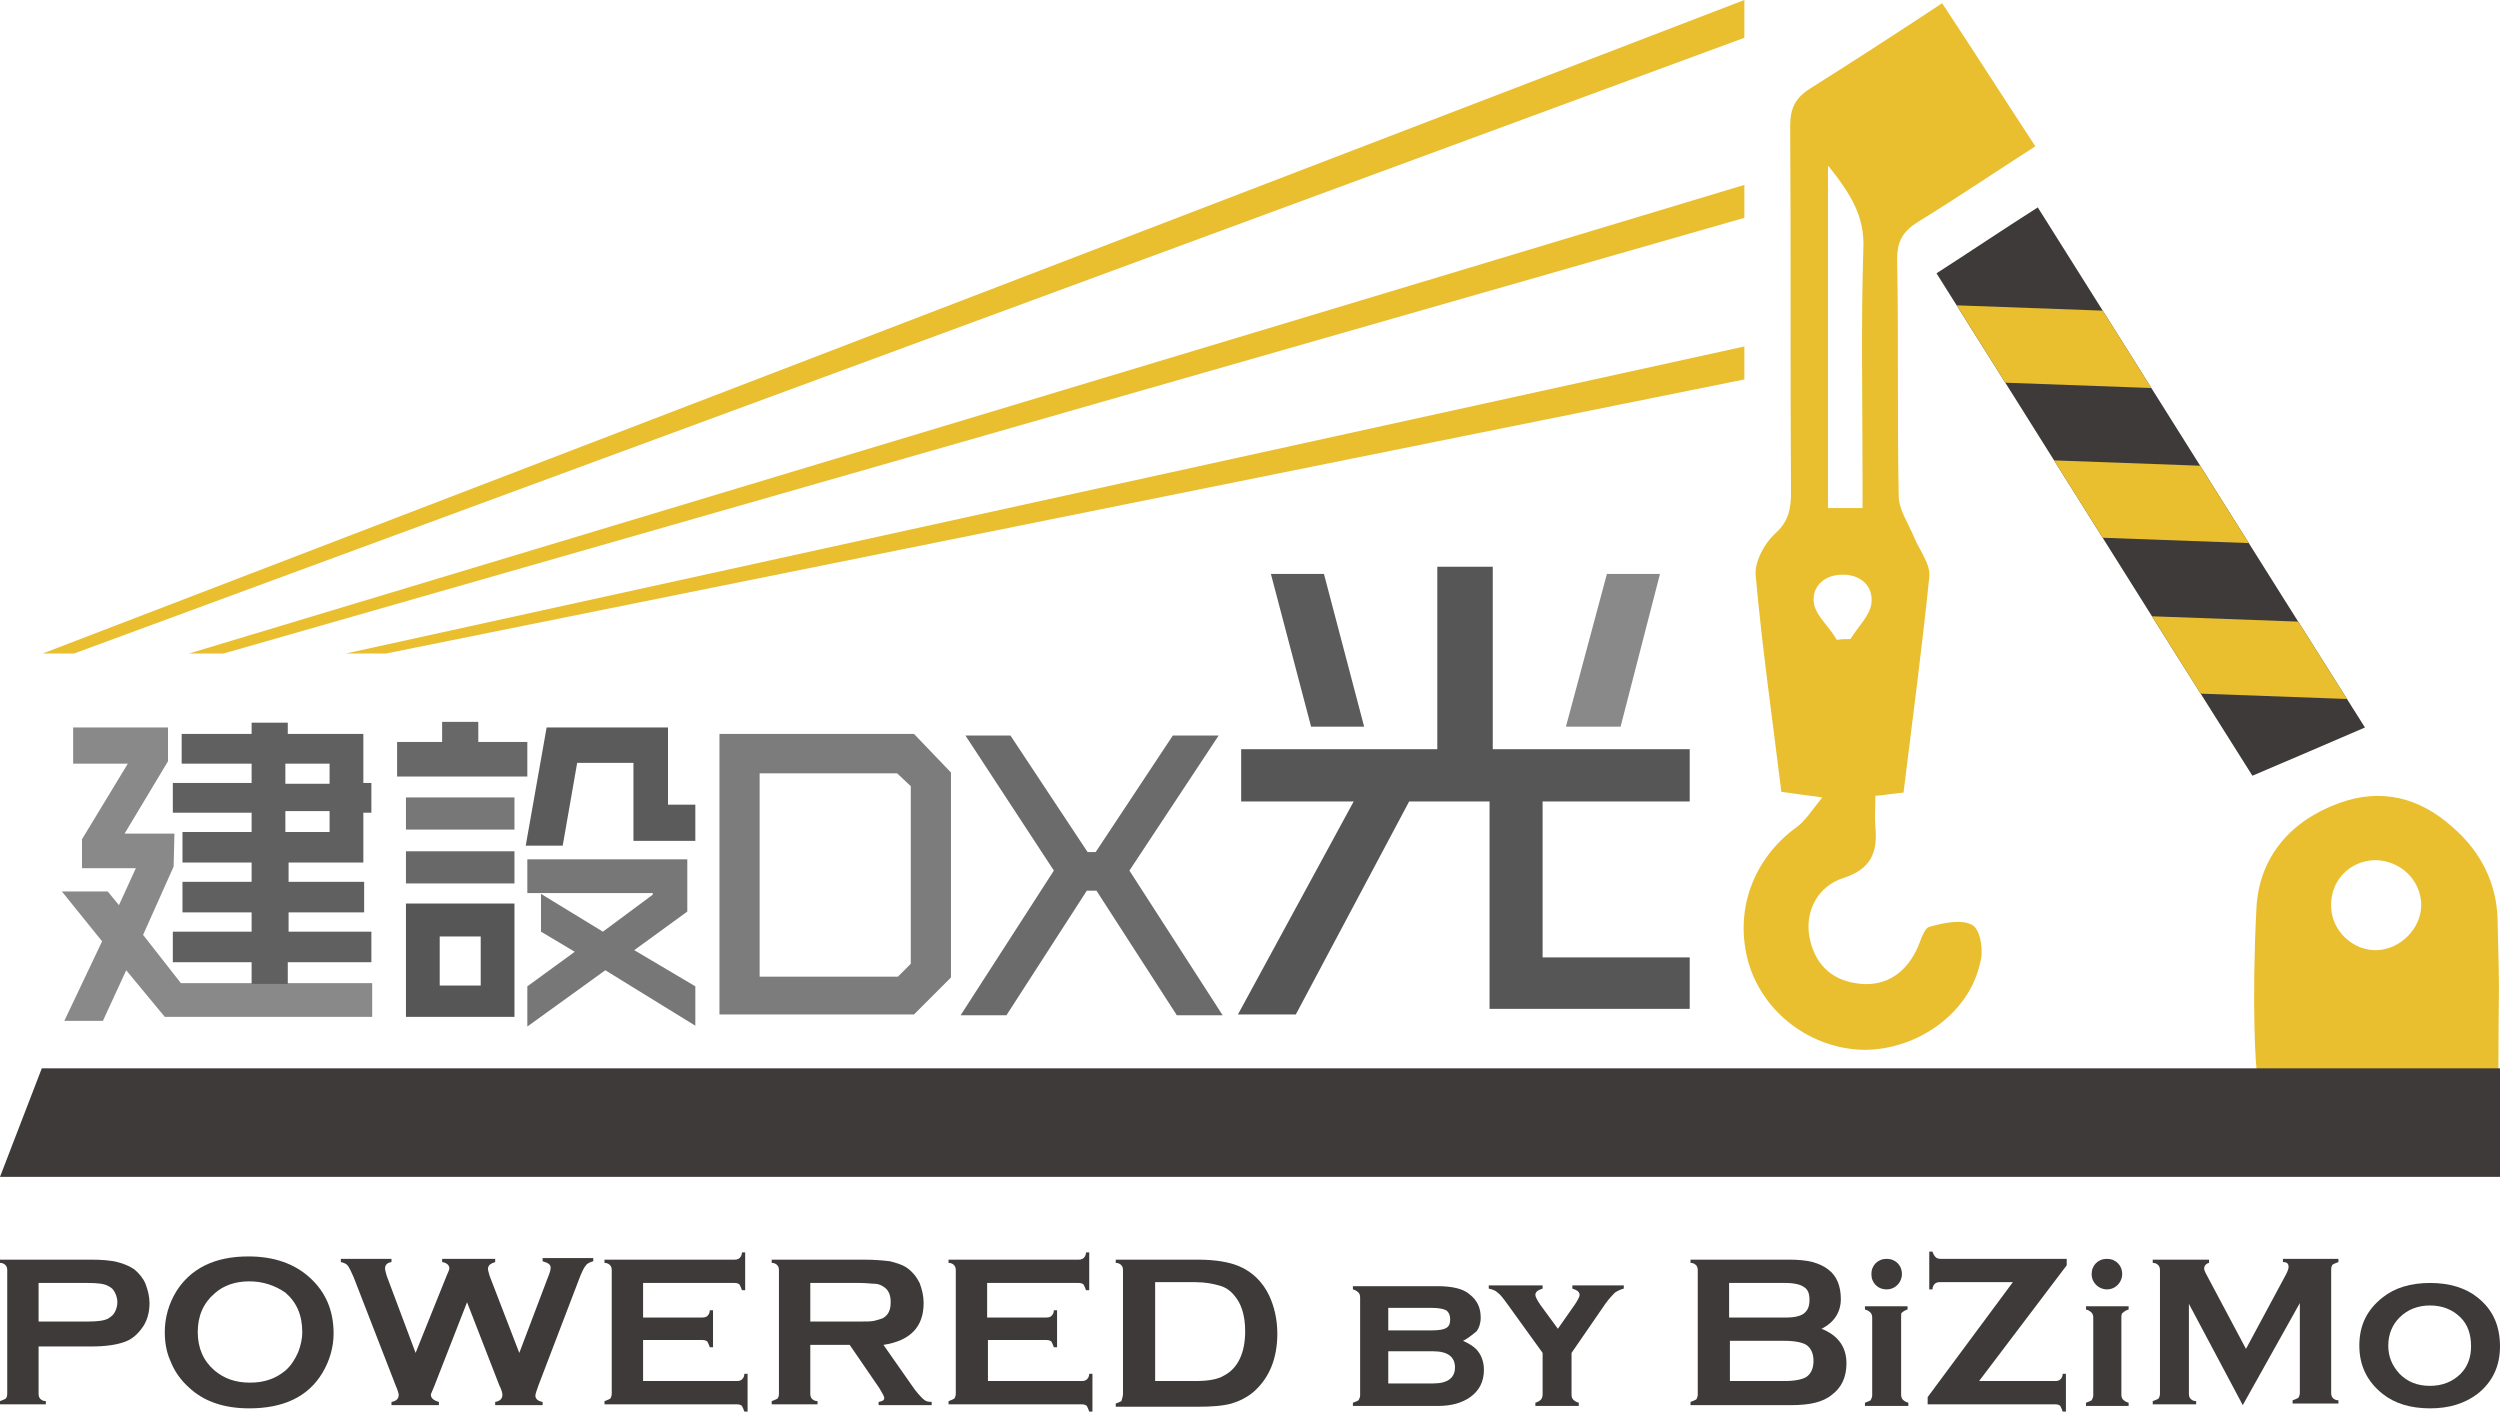
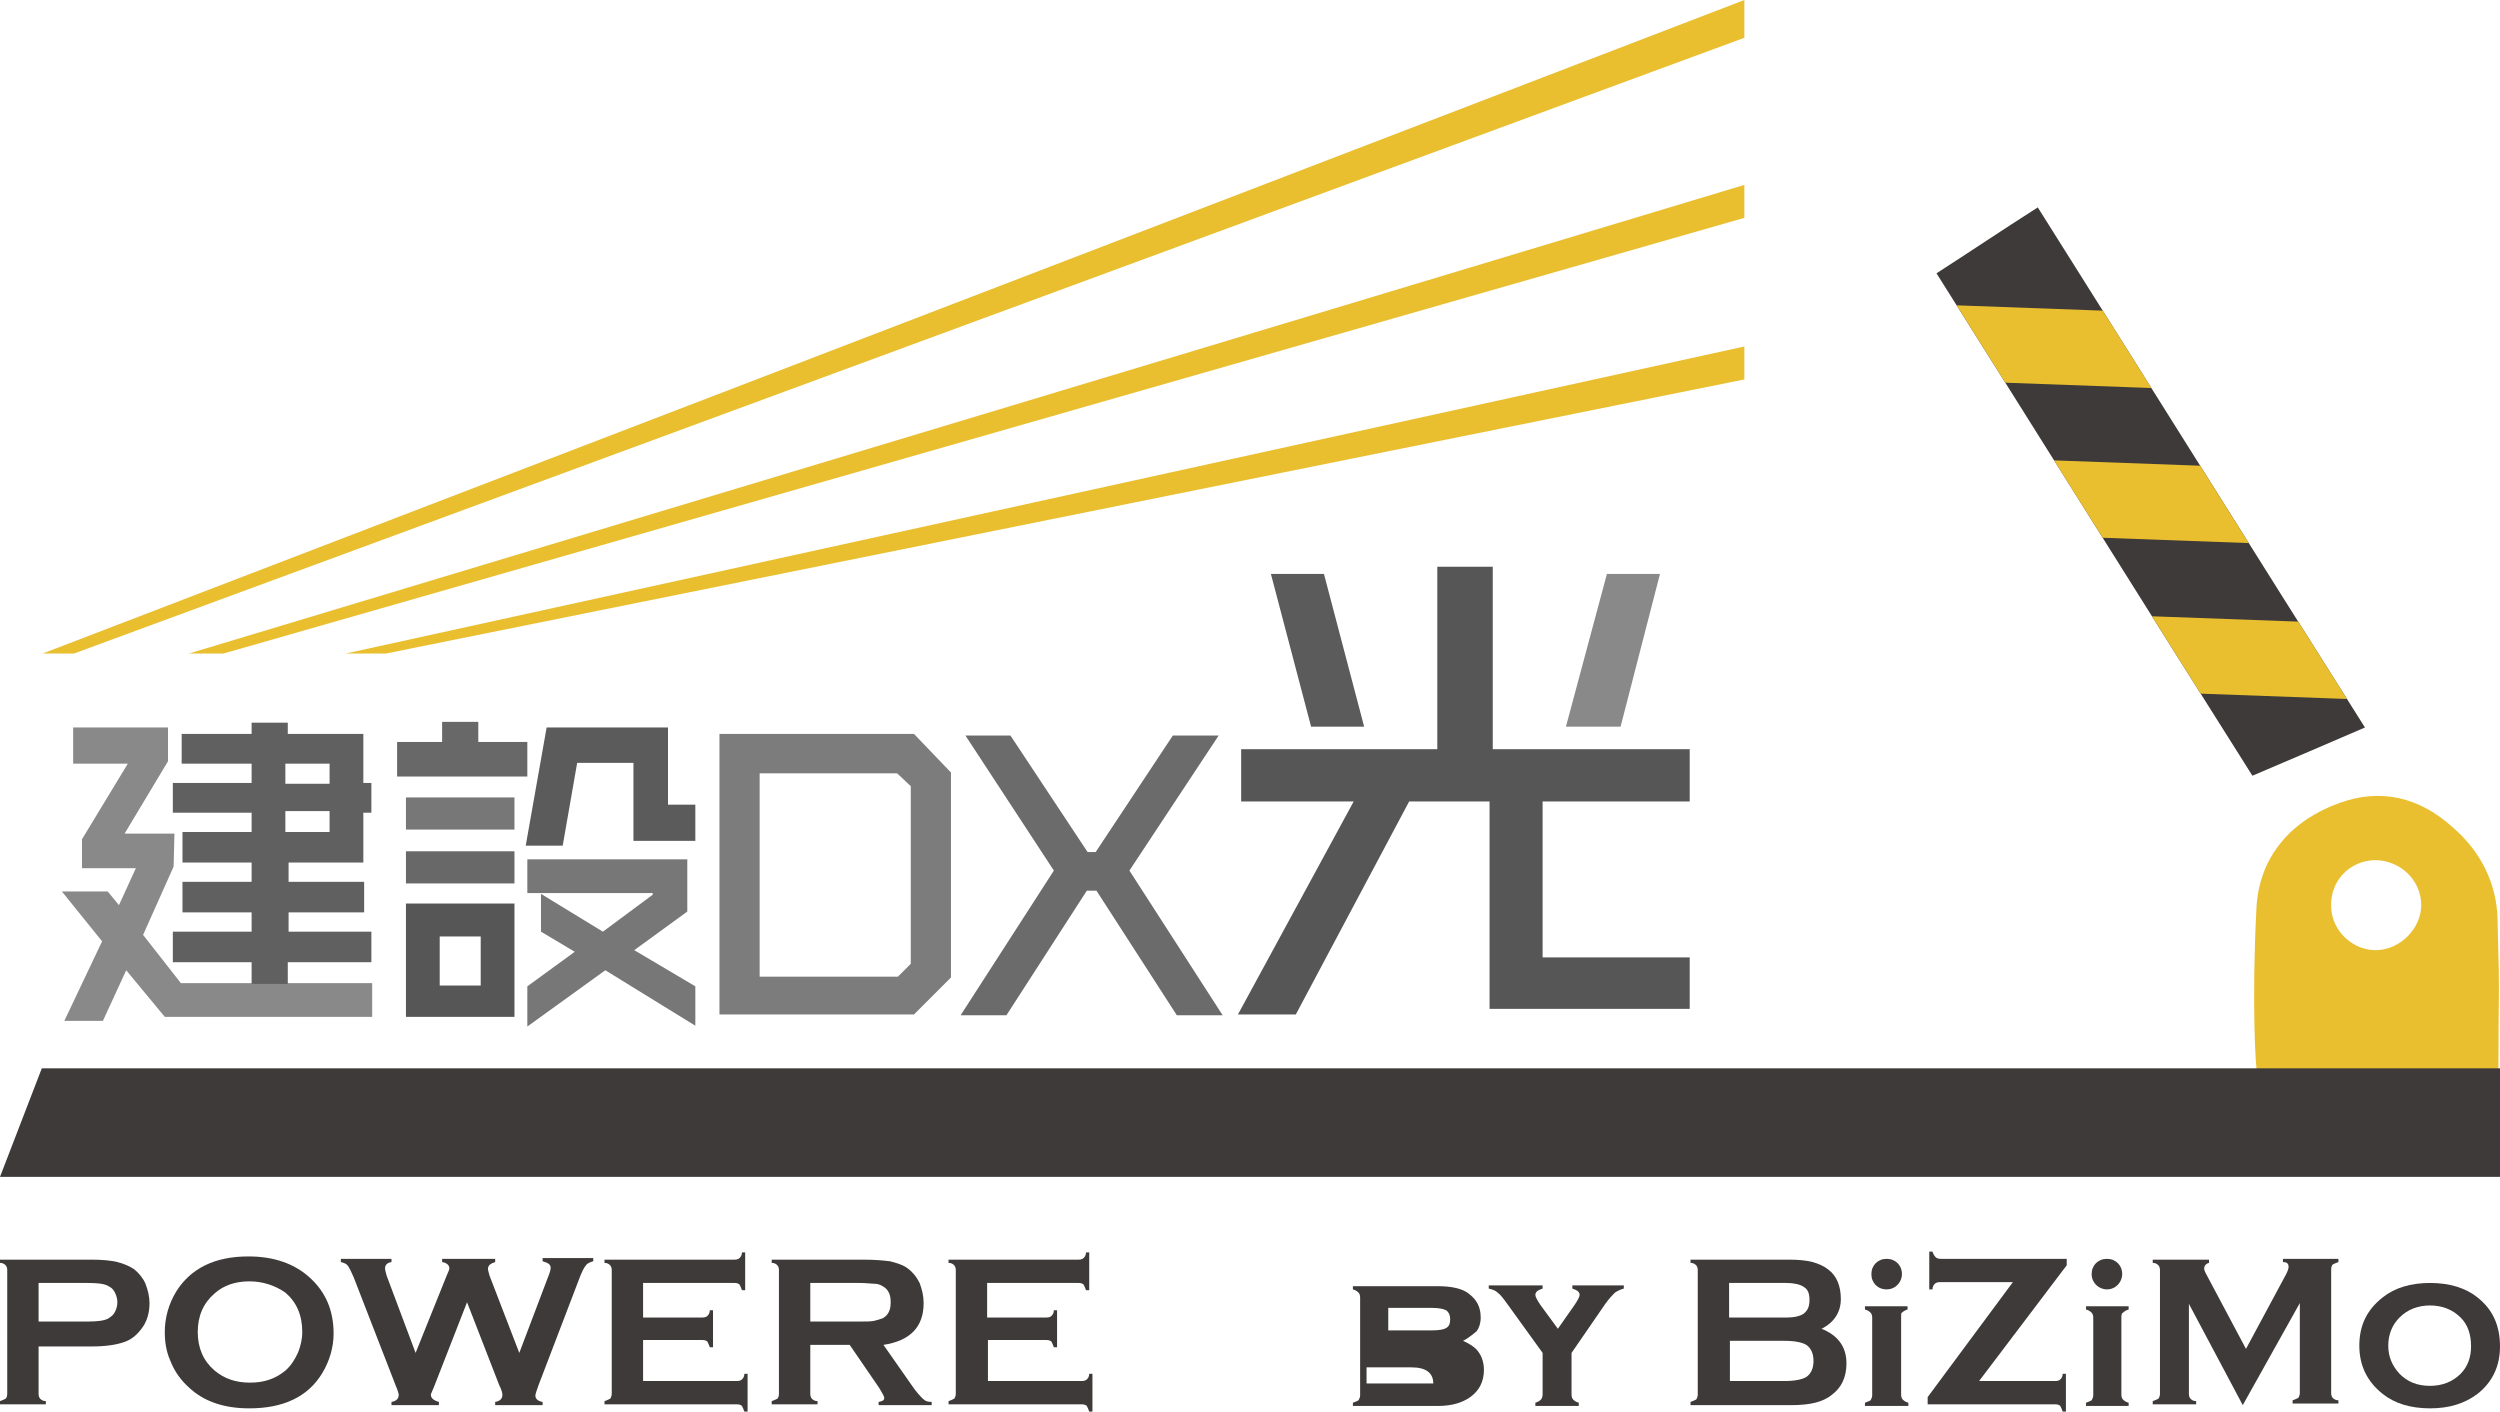
<svg xmlns="http://www.w3.org/2000/svg" xmlns:xlink="http://www.w3.org/1999/xlink" version="1.1" id="レイヤー_1" x="0px" y="0px" viewBox="0 0 311 175.7" style="enable-background:new 0 0 311 175.7;" xml:space="preserve">
  <style type="text/css">
	.st0{fill:#E9BF2F;}
	.st1{fill:#3E3A39;}
	.st2{fill:none;}
	.st3{clip-path:url(#SVGID_00000156572082219787852940000017996633809655145123_);}
	.st4{fill:#686868;}
	.st5{fill:#565656;}
	.st6{fill:#777777;}
	.st7{fill:#5B5B5B;}
	.st8{fill:#7C7C7C;}
	.st9{fill:#6B6B6B;}
	.st10{fill:#898989;}
	.st11{fill:#606060;}
	.st12{fill:#FFFFFF;}
	.st13{fill:#161616;}
</style>
  <g>
    <g>
      <g>
        <path class="st0" d="M310.8,133.5h-30c-0.2-0.3-0.7-8.9-0.1-20.5c0.3-6.3,4.2-10.9,10.3-13.1c5.2-1.9,10-0.7,14.1,3     c3.5,3,5.5,7,5.6,11.5C311,125.7,310.8,121.9,310.8,133.5 M295.7,118.2c2.9-0.1,5.5-2.7,5.5-5.6c0-3.1-2.6-5.6-5.8-5.6     c-3.2,0.1-5.6,2.7-5.4,5.9C290.1,115.8,292.7,118.3,295.7,118.2" />
        <path class="st1" d="M253.5,25.8c13.8,21.9,27.3,43.5,40.7,64.7c-4.6,2-9.1,3.9-14,6c-12.9-20.4-26-41.4-39.3-62.5     C245.1,31.3,249.1,28.6,253.5,25.8" />
-         <path class="st0" d="M245.4,115.1c-1.3-0.8-3.6-0.3-5.4,0.2c-0.7,0.2-1.1,1.9-1.6,2.9c-1.5,3.1-4.2,4.7-7.6,4.1     c-3.2-0.5-5.1-2.6-5.7-5.7c-0.6-3.2,1-6.4,4.3-7.4c3.3-1.1,4.2-3.1,3.9-6.3c-0.1-1.2,0-2.5,0-3.9c1.3-0.1,2.3-0.3,3.5-0.4     c1.1-9,2.3-17.9,3.2-26.8c0.2-1.6-1.2-3.3-1.9-5c-0.7-1.7-1.9-3.4-1.9-5.1c-0.2-9.8,0-19.6-0.2-29.4c0-2.3,0.7-3.5,2.6-4.7     c4.9-3,9.6-6.2,14.6-9.4c-4-6.1-7.7-11.9-11.6-17.8c-5.6,3.7-11,7.2-16.4,10.6c-1.9,1.2-2.5,2.5-2.5,4.7     c0.1,15.2,0,30.4,0.1,45.6c0,2-0.3,3.6-2,5.1c-1.3,1.2-2.5,3.4-2.4,5.1c0.8,9,2.1,18,3.2,27c1.5,0.2,2.7,0.4,5.1,0.7     c-1.4,1.7-2.1,2.9-3.2,3.7c-5.4,3.9-7.8,10.4-6,16.8c1.8,6.3,7.8,10.8,14.4,10.9c6.6,0,13-4.5,14.4-10.7     C246.8,118.4,246.4,115.7,245.4,115.1 M227.5,20.7c2.7,3.4,4.5,6.2,4.3,10.3c-0.3,9.4-0.1,18.9-0.1,28.3v3.9h-4.3V20.7z      M225.7,75.3c-0.5-2.2,1.2-3.8,3.4-3.8c2.2-0.1,4,1.3,3.7,3.6c-0.2,1.5-1.7,2.9-2.6,4.4c-0.6,0-1.1,0-1.7,0.1     C227.6,78,226.1,76.8,225.7,75.3" />
        <path class="st2" d="M240.9,34c13.3,21.1,26.4,42,39.3,62.5c4.9-2.1,9.4-4,14-6c-13.4-21.3-26.9-42.8-40.7-64.7     C249.1,28.6,245.1,31.3,240.9,34" />
        <polygon class="st1" points="311,146.4 0,146.4 5.2,132.9 311,132.9    " />
        <path class="st1" d="M4.8,167.4v6c0,0.3,0.1,0.5,0.2,0.6c0.1,0.1,0.3,0.3,0.7,0.3v0.4H0v-0.4c0.3-0.1,0.5-0.2,0.7-0.3     c0.1-0.1,0.2-0.3,0.2-0.6V158c0-0.3-0.1-0.5-0.2-0.6c-0.1-0.1-0.3-0.3-0.7-0.3v-0.4h11.4c1.3,0,2.4,0.1,3.2,0.3     c0.8,0.2,1.5,0.5,2.1,0.9c0.6,0.5,1.1,1.1,1.4,1.8c0.3,0.8,0.5,1.6,0.5,2.4c0,1.2-0.3,2.3-1,3.2c-0.6,0.8-1.3,1.4-2.3,1.7     c-0.9,0.3-2.2,0.5-3.9,0.5H4.8z M4.8,164.4h6.1c1.2,0,2.1-0.1,2.6-0.4c0.3-0.2,0.6-0.4,0.8-0.8c0.2-0.4,0.3-0.8,0.3-1.2     c0-0.4-0.1-0.8-0.3-1.2c-0.2-0.4-0.4-0.6-0.8-0.8c-0.5-0.3-1.3-0.4-2.6-0.4H4.8V164.4z" />
        <path class="st1" d="M30.9,156.3c3.2,0,5.7,0.9,7.6,2.6c2,1.8,3,4.1,3,7c0,1.7-0.5,3.4-1.4,4.9c-1.8,3-4.9,4.4-9.1,4.4     c-3.2,0-5.7-0.9-7.5-2.6c-1-0.9-1.8-2-2.3-3.3c-0.5-1.1-0.7-2.3-0.7-3.6c0-1.8,0.5-3.5,1.4-5C23.7,157.8,26.7,156.3,30.9,156.3      M31,159.4c-1.7,0-3.2,0.5-4.3,1.5c-1.4,1.2-2.1,2.8-2.1,4.8s0.7,3.6,2.1,4.8c1.2,1,2.6,1.5,4.4,1.5c1.8,0,3.2-0.5,4.4-1.5     c0.7-0.6,1.2-1.4,1.6-2.3c0.3-0.8,0.5-1.6,0.5-2.5c0-2.1-0.7-3.7-2.1-4.9C34.2,159.9,32.7,159.4,31,159.4" />
        <path class="st1" d="M58.1,162L54,172.5c-0.2,0.5-0.4,0.9-0.4,1c0,0.4,0.3,0.7,1,0.9v0.4h-5.9v-0.4c0.6-0.1,0.9-0.4,0.9-0.9     c0-0.1-0.1-0.5-0.4-1.2L44,158.9c-0.3-0.7-0.5-1.1-0.7-1.4s-0.5-0.4-0.9-0.5v-0.4h6.3v0.4c-0.6,0.1-0.8,0.4-0.8,0.8     c0,0.2,0.1,0.5,0.2,0.9l3.6,9.6l3.9-9.7c0.2-0.4,0.3-0.7,0.3-0.8c0-0.4-0.3-0.7-0.9-0.8v-0.4h6.6v0.4c-0.6,0.2-0.9,0.4-0.9,0.9     c0,0.1,0.1,0.4,0.2,0.8l3.7,9.6l3.6-9.5c0.2-0.5,0.3-0.8,0.3-1.1c0-0.4-0.3-0.6-1-0.8v-0.4h6.3v0.4c-0.4,0.1-0.8,0.3-0.9,0.5     c-0.2,0.2-0.4,0.6-0.7,1.3L67,172.3c-0.2,0.6-0.4,1.1-0.4,1.3c0,0.4,0.3,0.7,0.9,0.8v0.4h-5.9v-0.4c0.6-0.1,0.9-0.4,0.9-0.9     c0-0.2-0.1-0.6-0.4-1.2L58.1,162z" />
        <path class="st1" d="M80,166.8v5h11.7c0.3,0,0.5-0.1,0.6-0.2c0.1-0.1,0.3-0.3,0.3-0.7h0.4v4.7h-0.4c-0.1-0.3-0.2-0.5-0.3-0.7     c-0.1-0.1-0.3-0.2-0.6-0.2H75.2v-0.4c0.3-0.1,0.5-0.2,0.7-0.3c0.1-0.1,0.2-0.4,0.2-0.6V158c0-0.3-0.1-0.5-0.2-0.6     c-0.1-0.1-0.3-0.3-0.7-0.3v-0.4h16.2c0.3,0,0.5-0.1,0.6-0.2c0.1-0.1,0.3-0.3,0.3-0.7h0.4v4.7h-0.4c-0.1-0.3-0.2-0.5-0.3-0.7     c-0.1-0.1-0.3-0.2-0.6-0.2H80v4.3h7.4c0.3,0,0.5-0.1,0.6-0.2c0.1-0.1,0.3-0.3,0.3-0.7h0.4v4.6h-0.4c-0.1-0.3-0.2-0.5-0.3-0.7     c-0.1-0.1-0.3-0.2-0.6-0.2H80z" />
        <path class="st1" d="M100.8,167.4v6c0,0.3,0.1,0.5,0.2,0.6c0.1,0.1,0.3,0.3,0.7,0.3v0.4H96v-0.4c0.3-0.1,0.5-0.2,0.7-0.3     c0.1-0.1,0.2-0.3,0.2-0.6V158c0-0.3-0.1-0.5-0.2-0.6c-0.1-0.1-0.3-0.3-0.7-0.3v-0.4h11.4c1.4,0,2.5,0.1,3.3,0.2     c0.8,0.2,1.5,0.4,2.1,0.8c0.7,0.5,1.2,1.1,1.6,1.9c0.3,0.8,0.5,1.6,0.5,2.5c0,3-1.7,4.7-5,5.2l3.5,5c0.6,0.9,1.1,1.4,1.4,1.7     c0.3,0.3,0.6,0.4,1.1,0.4v0.4h-6.6v-0.4c0.5-0.1,0.7-0.2,0.7-0.5c0-0.2-0.2-0.5-0.6-1.2l-3.7-5.4H100.8z M100.8,164.4h6.1     c0.9,0,1.5,0,1.9-0.1c0.4-0.1,0.7-0.2,1-0.3c0.7-0.4,1-1,1-2c0-1-0.3-1.6-1-2c-0.3-0.2-0.7-0.3-1-0.3c-0.4,0-1-0.1-1.9-0.1h-6.1     V164.4z" />
        <path class="st1" d="M122.9,166.8v5h11.7c0.3,0,0.5-0.1,0.6-0.2c0.1-0.1,0.3-0.3,0.3-0.7h0.4v4.7h-0.4c-0.1-0.3-0.2-0.5-0.3-0.7     c-0.1-0.1-0.3-0.2-0.6-0.2h-16.6v-0.4c0.3-0.1,0.5-0.2,0.7-0.3c0.1-0.1,0.2-0.4,0.2-0.6V158c0-0.3-0.1-0.5-0.2-0.6     c-0.1-0.1-0.3-0.3-0.7-0.3v-0.4h16.2c0.3,0,0.5-0.1,0.6-0.2c0.1-0.1,0.3-0.3,0.3-0.7h0.4v4.7h-0.4c-0.1-0.3-0.2-0.5-0.3-0.7     c-0.1-0.1-0.3-0.2-0.6-0.2h-11.4v4.3h7.4c0.3,0,0.5-0.1,0.6-0.2c0.1-0.1,0.3-0.3,0.3-0.7h0.4v4.6h-0.4c-0.1-0.3-0.2-0.5-0.3-0.7     c-0.1-0.1-0.3-0.2-0.6-0.2H122.9z" />
-         <path class="st1" d="M139.7,173.4V158c0-0.3-0.1-0.5-0.2-0.6c-0.1-0.1-0.3-0.3-0.7-0.3v-0.4H149c2.2,0,3.9,0.3,5.1,0.8     c1.7,0.7,3,2,3.8,3.7c0.6,1.3,1,2.9,1,4.7c0,3.1-1,5.5-2.9,7.2c-0.8,0.7-1.8,1.2-2.8,1.5c-1.1,0.3-2.5,0.4-4.2,0.4h-10.2v-0.4     c0.3-0.1,0.5-0.2,0.7-0.3C139.6,173.9,139.7,173.7,139.7,173.4 M143.7,171.8h5c1.6,0,2.8-0.2,3.6-0.7c1.7-0.9,2.6-2.8,2.6-5.5     c0-2-0.5-3.5-1.4-4.5c-0.5-0.6-1.1-1-1.9-1.2c-0.7-0.2-1.7-0.4-2.9-0.4h-5V171.8z" />
-         <path class="st1" d="M182,166.8c0.7,0.3,1.3,0.7,1.6,1c0.6,0.6,1,1.5,1,2.6c0,1.5-0.6,2.6-1.7,3.4c-1,0.7-2.3,1.1-4,1.1h-10.6     v-0.4c0.3-0.1,0.5-0.2,0.7-0.3c0.1-0.2,0.2-0.4,0.2-0.6v-12.2c0-0.3-0.1-0.5-0.2-0.6c-0.1-0.1-0.3-0.3-0.7-0.4v-0.4h10.5     c1.8,0,3.2,0.3,4,1c0.9,0.7,1.4,1.6,1.4,2.9c0,0.7-0.2,1.3-0.5,1.7C183.3,165.9,182.8,166.4,182,166.8 M172.7,165.5h5.4     c0.9,0,1.5-0.1,1.8-0.3c0.4-0.2,0.5-0.6,0.5-1.1c0-0.5-0.2-0.9-0.5-1.1c-0.4-0.2-1-0.3-1.8-0.3h-5.4V165.5z M172.7,172.1h5.6     c1.8,0,2.7-0.7,2.7-2c0-1.3-0.9-2-2.7-2h-5.6V172.1z" />
+         <path class="st1" d="M182,166.8c0.7,0.3,1.3,0.7,1.6,1c0.6,0.6,1,1.5,1,2.6c0,1.5-0.6,2.6-1.7,3.4c-1,0.7-2.3,1.1-4,1.1h-10.6     v-0.4c0.3-0.1,0.5-0.2,0.7-0.3c0.1-0.2,0.2-0.4,0.2-0.6v-12.2c0-0.3-0.1-0.5-0.2-0.6c-0.1-0.1-0.3-0.3-0.7-0.4v-0.4h10.5     c1.8,0,3.2,0.3,4,1c0.9,0.7,1.4,1.6,1.4,2.9c0,0.7-0.2,1.3-0.5,1.7C183.3,165.9,182.8,166.4,182,166.8 M172.7,165.5h5.4     c0.9,0,1.5-0.1,1.8-0.3c0.4-0.2,0.5-0.6,0.5-1.1c0-0.5-0.2-0.9-0.5-1.1c-0.4-0.2-1-0.3-1.8-0.3h-5.4V165.5z M172.7,172.1h5.6     c0-1.3-0.9-2-2.7-2h-5.6V172.1z" />
        <path class="st1" d="M195.5,168.3v5.2c0,0.3,0.1,0.5,0.2,0.6c0.1,0.1,0.3,0.3,0.7,0.4v0.4H191v-0.4c0.3-0.1,0.5-0.2,0.7-0.4     c0.1-0.1,0.2-0.4,0.2-0.6v-5.2l-4.4-6.1c-0.5-0.7-0.9-1.2-1.2-1.4c-0.3-0.3-0.7-0.4-1.1-0.5v-0.4h6.7v0.4     c-0.6,0.2-0.9,0.4-0.9,0.8c0,0.2,0.2,0.6,0.6,1.2l2.2,3l2.1-3c0.4-0.6,0.6-1,0.6-1.2c0-0.4-0.3-0.6-0.9-0.8l0-0.4h6.4v0.4     c-0.4,0.1-0.8,0.3-1.1,0.5c-0.3,0.3-0.7,0.7-1.2,1.4L195.5,168.3z" />
        <path class="st1" d="M226.6,165.3c2,0.8,3.1,2.2,3.1,4.3c0,1.7-0.6,3-1.8,3.9c-0.6,0.5-1.3,0.8-2.1,1s-1.8,0.3-3,0.3h-12.5v-0.4     c0.3-0.1,0.5-0.2,0.7-0.3c0.1-0.1,0.2-0.4,0.2-0.6V158c0-0.3-0.1-0.5-0.2-0.6c-0.1-0.1-0.3-0.3-0.7-0.3v-0.4h12.3     c1.2,0,2.1,0.1,2.9,0.3c0.7,0.2,1.4,0.5,1.9,0.9c1.1,0.8,1.6,2.1,1.6,3.7C229,163.2,228.2,164.5,226.6,165.3 M215.2,163.9h7     c1.1,0,1.8-0.2,2.2-0.5c0.5-0.4,0.7-0.9,0.7-1.7c0-0.8-0.2-1.3-0.7-1.6c-0.4-0.3-1.2-0.5-2.3-0.5h-7V163.9z M215.2,171.8h6.8     c1.3,0,2.2-0.2,2.7-0.5c0.6-0.4,0.9-1.1,0.9-2c0-0.9-0.3-1.6-0.9-2c-0.5-0.3-1.4-0.5-2.7-0.5h-6.8V171.8z" />
        <path class="st1" d="M236.5,163.8v9.7c0,0.3,0.1,0.5,0.2,0.6c0.1,0.1,0.3,0.3,0.7,0.4v0.4H232v-0.4c0.3-0.1,0.5-0.2,0.7-0.3     c0.1-0.2,0.2-0.4,0.2-0.6v-9.7c0-0.3-0.1-0.5-0.2-0.6c-0.1-0.1-0.3-0.3-0.7-0.4v-0.4h5.3v0.4c-0.3,0.1-0.5,0.2-0.7,0.4     C236.5,163.3,236.5,163.5,236.5,163.8" />
        <path class="st1" d="M246.2,171.8h9.5c0.3,0,0.5-0.1,0.6-0.2c0.1-0.1,0.3-0.3,0.3-0.7h0.4v4.7h-0.4c-0.1-0.3-0.2-0.5-0.3-0.7     c-0.1-0.1-0.3-0.2-0.6-0.2h-15.9v-0.9l10.6-14.3h-9.1c-0.3,0-0.5,0.1-0.6,0.2c-0.1,0.1-0.3,0.3-0.3,0.7h-0.4v-4.7h0.4     c0.1,0.3,0.2,0.5,0.4,0.7c0.1,0.1,0.3,0.2,0.6,0.2h15.7v0.8L246.2,171.8z" />
        <path class="st1" d="M263.9,163.8v9.7c0,0.3,0.1,0.5,0.2,0.6c0.1,0.1,0.3,0.3,0.7,0.4v0.4h-5.3v-0.4c0.3-0.1,0.5-0.2,0.7-0.3     c0.1-0.2,0.2-0.4,0.2-0.6v-9.7c0-0.3-0.1-0.5-0.2-0.6c-0.1-0.1-0.3-0.3-0.7-0.4v-0.4h5.3v0.4c-0.3,0.1-0.5,0.2-0.7,0.4     C264,163.3,263.9,163.5,263.9,163.8" />
        <path class="st1" d="M279,174.8l-6.7-12.6v11.2c0,0.3,0.1,0.5,0.2,0.6c0.1,0.1,0.3,0.3,0.7,0.3v0.4h-5.4v-0.4     c0.3-0.1,0.5-0.2,0.7-0.3c0.1-0.1,0.2-0.4,0.2-0.6V158c0-0.3-0.1-0.5-0.2-0.6c-0.1-0.1-0.3-0.3-0.7-0.3v-0.4h7v0.4     c-0.4,0.1-0.6,0.4-0.6,0.7c0,0.2,0.1,0.4,0.2,0.6l5,9.4l5-9.3c0.2-0.4,0.3-0.7,0.3-0.9c0-0.4-0.2-0.6-0.7-0.6v-0.4h6.9v0.4     c-0.3,0.1-0.5,0.2-0.7,0.3c-0.1,0.1-0.2,0.3-0.2,0.6v15.4c0,0.3,0.1,0.5,0.2,0.6c0.1,0.1,0.3,0.3,0.7,0.3v0.4h-5.7v-0.4     c0.3-0.1,0.5-0.2,0.7-0.3c0.1-0.1,0.2-0.4,0.2-0.6v-11.2L279,174.8z" />
        <path class="st1" d="M302.3,159.6c2.4,0,4.4,0.6,5.9,1.8c1.9,1.5,2.8,3.5,2.8,6.1c0,2.4-0.9,4.4-2.8,5.9     c-1.6,1.2-3.5,1.8-5.9,1.8c-2.4,0-4.4-0.6-5.9-1.8c-1.9-1.5-2.9-3.5-2.9-6c0-2.6,1-4.5,2.9-6     C297.9,160.2,299.9,159.6,302.3,159.6 M302.3,162.4c-1.5,0-2.8,0.5-3.8,1.5c-0.9,0.9-1.4,2.1-1.4,3.5c0,1.4,0.5,2.5,1.4,3.5     c1,1,2.2,1.5,3.8,1.5c1.5,0,2.8-0.5,3.8-1.5c0.9-0.9,1.3-2.1,1.3-3.4c0-1.5-0.4-2.7-1.3-3.6C305.1,162.9,303.8,162.4,302.3,162.4     " />
        <path class="st1" d="M236.6,158.5c0,1-0.8,1.9-1.9,1.9s-1.9-0.8-1.9-1.9s0.8-1.9,1.9-1.9S236.6,157.4,236.6,158.5" />
        <path class="st1" d="M264,158.5c0,1-0.8,1.9-1.9,1.9c-1,0-1.9-0.8-1.9-1.9s0.8-1.9,1.9-1.9C263.2,156.6,264,157.4,264,158.5" />
        <g>
          <defs>
            <path id="SVGID_1_" d="M253.5,25.8c13.8,21.9,27.3,43.5,40.7,64.7c-4.6,2-9.1,3.9-14,6c-12.9-20.4-26-41.4-39.3-62.5       C245.1,31.3,249.1,28.6,253.5,25.8" />
          </defs>
          <clipPath id="SVGID_00000025418844942998097800000015562667463801709464_">
            <use xlink:href="#SVGID_1_" style="overflow:visible;" />
          </clipPath>
          <g style="clip-path:url(#SVGID_00000025418844942998097800000015562667463801709464_);">
            <rect x="258.7" y="22.4" transform="matrix(3.639424e-02 -0.999 0.999 3.639424e-02 210.51 304.972)" class="st0" width="9.4" height="41.8" />
            <rect x="267.9" y="41.6" transform="matrix(3.639365e-02 -0.999 0.999 3.639365e-02 200.12 332.645)" class="st0" width="9.4" height="41.8" />
            <rect x="277" y="60.9" transform="matrix(3.639424e-02 -0.999 0.999 3.639424e-02 189.73 360.318)" class="st0" width="9.4" height="41.8" />
          </g>
        </g>
        <g>
          <polygon class="st0" points="217,4.7 217,0 5.3,81.3 9.2,81.3     " />
          <polygon class="st0" points="27.8,81.3 217,27.1 217,23 23.5,81.3     " />
          <polygon class="st0" points="43,81.3 48,81.3 217,47.2 217,43.1     " />
        </g>
      </g>
    </g>
    <g>
      <polygon class="st4" points="65.6,92.3 59.5,92.3 59.5,89.8 55,89.8 55,92.3 49.4,92.3 49.4,96.6 65.6,96.6   " />
      <path class="st5" d="M50.5,126.5H64v-14.1H50.5V126.5z M59.8,116.5v6.1h-5.1v-6.1H59.8z" />
      <rect x="50.5" y="105.9" class="st4" width="13.5" height="4" />
      <polygon class="st6" points="85.5,113.4 85.5,106.9 65.6,106.9 65.6,111.1 81.2,111.1 81.2,111.3 75,115.9 67.3,111.2 67.3,115.9     71.5,118.4 65.6,122.7 65.6,127.7 75.3,120.7 86.5,127.6 86.5,122.7 78.9,118.2   " />
      <rect x="50.5" y="99.2" class="st6" width="13.5" height="4" />
      <polygon class="st7" points="83.1,100.1 83.1,90.5 68,90.5 65.4,105.2 70,105.2 71.8,94.9 78.8,94.9 78.8,104.6 86.5,104.6     86.5,100.1   " />
      <path class="st8" d="M113.7,91.3H89.5v34.9h24.2l4.6-4.6V96.1L113.7,91.3z M94.5,121.4V96.2h17.1l1.7,1.6v22.1l-1.6,1.6H94.5z" />
      <polygon class="st9" points="140.5,108.3 151.6,91.5 145.9,91.5 136.3,106 135.3,106 125.7,91.5 120.1,91.5 131.1,108.3     119.5,126.3 125.2,126.3 135.2,110.8 136.4,110.8 146.4,126.3 152.1,126.3   " />
      <polygon class="st10" points="206.5,71.4 199.9,71.4 194.8,90.4 201.6,90.4   " />
      <polygon class="st5" points="210.2,99.7 210.2,93.2 185.7,93.2 185.7,70.5 178.8,70.5 178.8,93.2 154.4,93.2 154.4,99.7     168.4,99.7 154,126.2 161.2,126.2 175.3,99.7 185.3,99.7 185.3,125.5 210.2,125.5 210.2,119.1 191.9,119.1 191.9,99.7   " />
      <polygon class="st7" points="169.7,90.4 164.7,71.4 158.1,71.4 163.1,90.4   " />
      <g>
        <rect x="35.5" y="95" class="st2" width="5.5" height="2.5" />
        <rect x="35.5" y="100.9" class="st2" width="5.5" height="2.6" />
        <polygon class="st10" points="30.3,122.3 22.5,122.3 17.8,116.3 21.6,107.8 21.7,103.7 15.5,103.7 20.9,94.7 20.9,90.5 9.1,90.5      9.1,95 15.9,95 10.2,104.4 10.2,108 16.9,108 14.8,112.6 13.4,110.9 7.7,110.9 12.7,117.1 8,127 12.8,127 15.7,120.7 20.5,126.5      46.3,126.5 46.3,122.3 36.4,122.3 35.9,122.3 31.4,122.3    " />
        <path class="st11" d="M45.2,107.3v-6.2h1v-3.7h-1v-6.1h-9.4v-1.4h-4.5v1.4h-8.7V95h8.7v2.4h-9.8v3.7h9.8v2.4h-8.6v3.8h8.6v2.4     h-8.6v3.8h8.6v2.4h-9.8v3.8h9.8v2.7h4.5v-2.7h10.4v-3.8H35.9v-2.4h9.4v-3.8h-9.4v-2.4H45.2z M35.5,95h5.5v2.5h-5.5V95z      M35.5,103.5v-2.6h5.5v2.6H35.5z" />
      </g>
    </g>
  </g>
</svg>